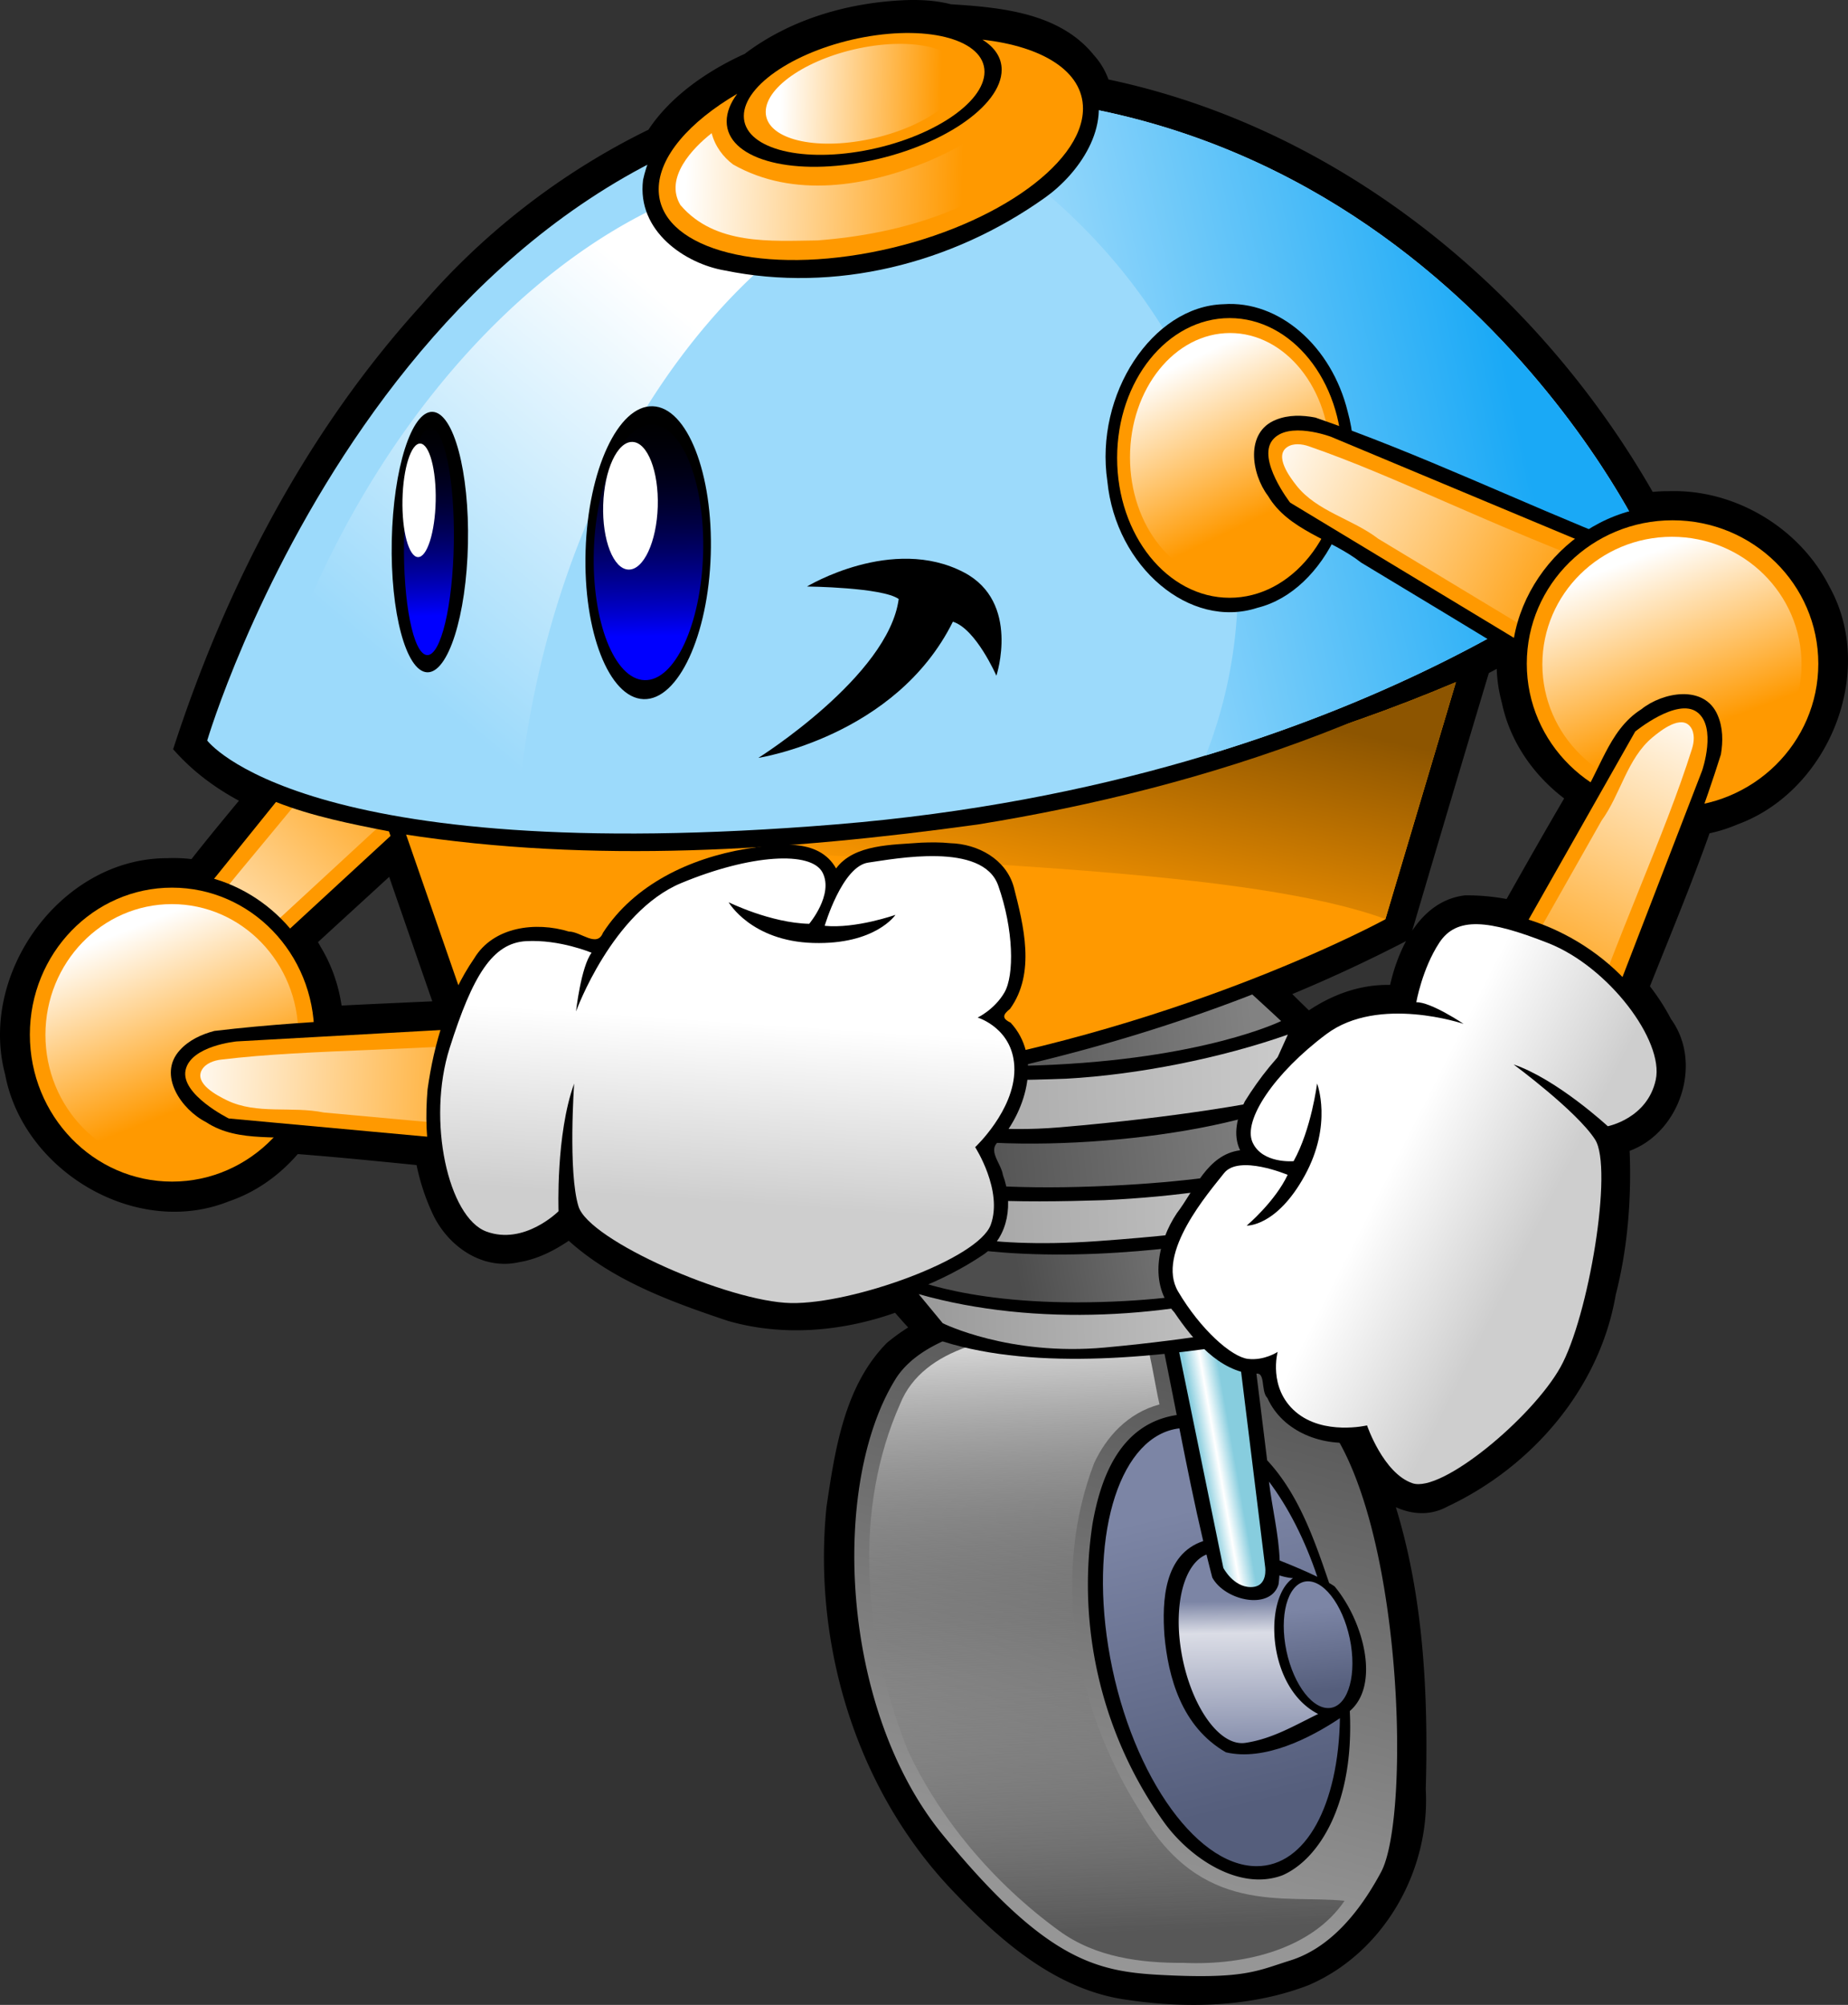
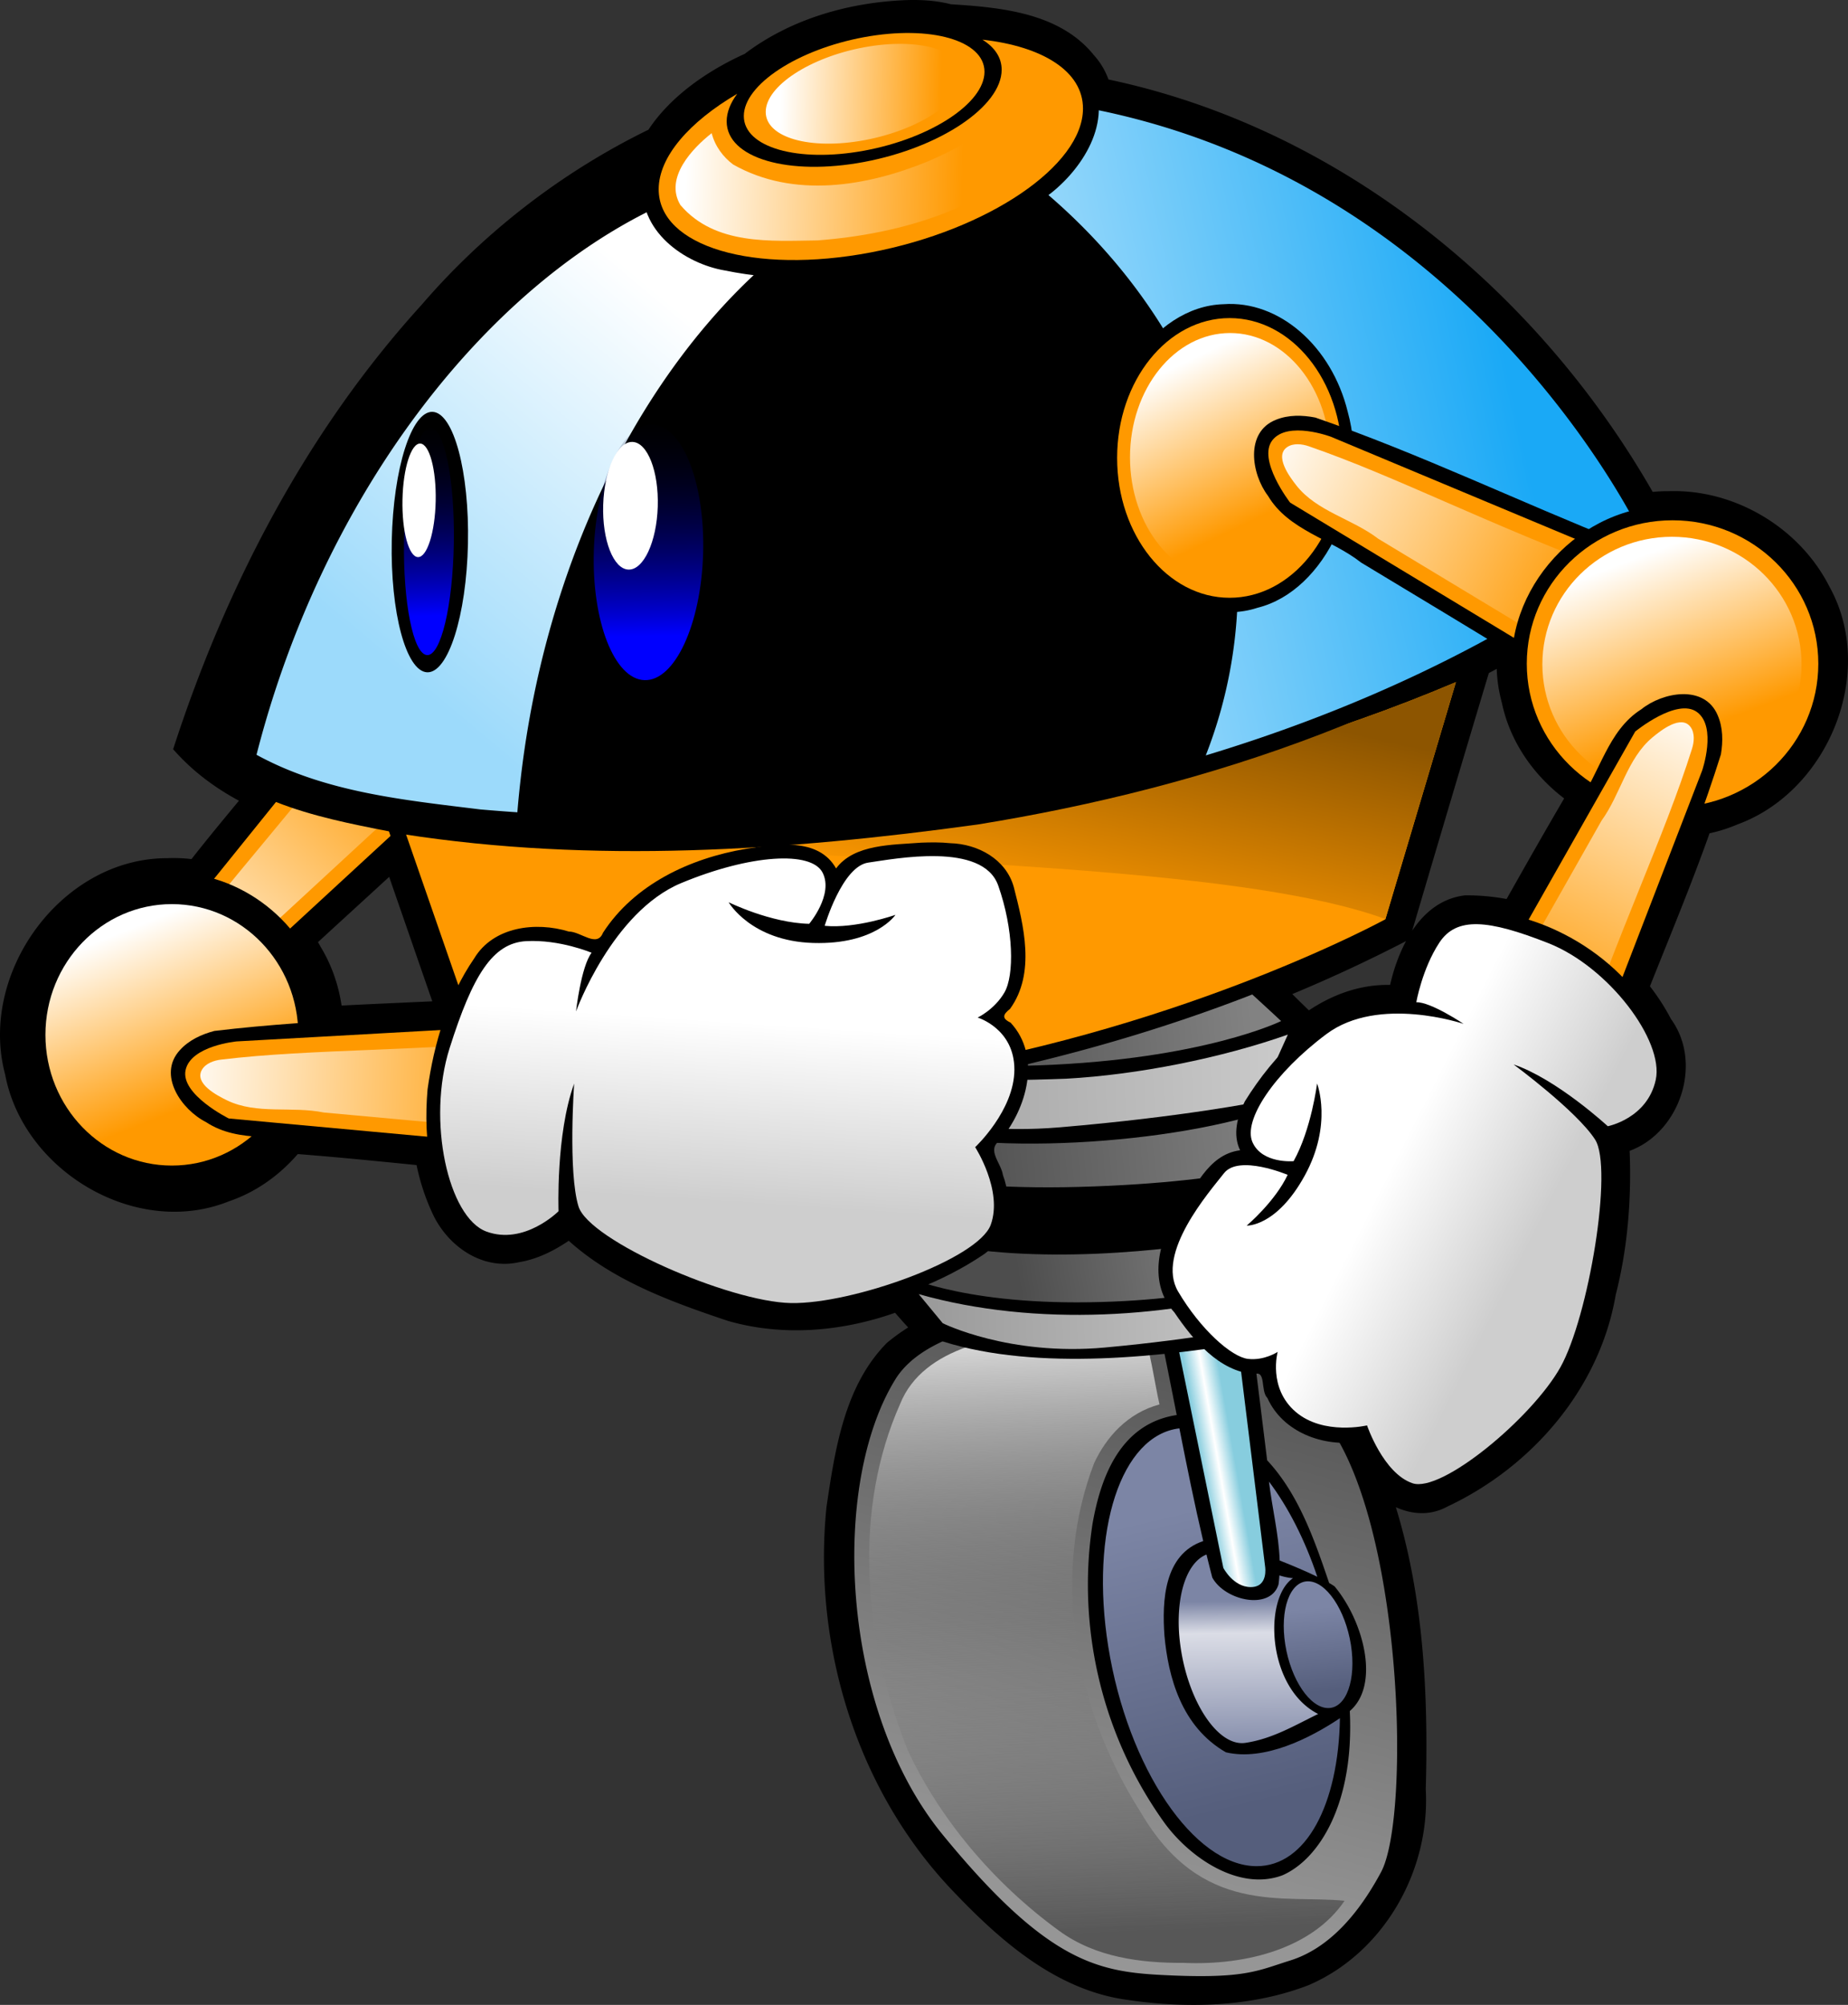
<svg xmlns="http://www.w3.org/2000/svg" xmlns:xlink="http://www.w3.org/1999/xlink" width="503.633" height="546.312" viewBox="0 0 503.633 546.312">
  <rect x="0" y="0" width="503.633" height="546.312" fill="#333333" stroke="none" />
  <defs>
    <linearGradient id="f">
      <stop offset="0" stop-color="#f90" />
      <stop offset="1" stop-color="#8d5500" />
    </linearGradient>
    <linearGradient xlink:href="#a" id="O" gradientUnits="userSpaceOnUse" gradientTransform="matrix(-.45 .768 .635 .544 215.417 -50.215)" x1="280.901" y1="639.234" x2="277.286" y2="692.091" />
    <linearGradient xlink:href="#a" id="N" gradientUnits="userSpaceOnUse" gradientTransform="matrix(.95 0 0 .933 54.822 -124.323)" x1="280.901" y1="639.234" x2="277.286" y2="692.091" />
    <linearGradient xlink:href="#b" id="M" gradientUnits="userSpaceOnUse" x1="532.612" y1="515.019" x2="462.277" y2="446.076" gradientTransform="rotate(-42.539 366.018 849.009)" />
    <linearGradient id="b">
      <stop offset="0" stop-color="#f90" />
      <stop offset="1" stop-color="#fff" />
    </linearGradient>
    <linearGradient xlink:href="#b" id="L" gradientUnits="userSpaceOnUse" x1="475.323" y1="482.375" x2="457.716" y2="436.655" />
    <linearGradient xlink:href="#b" id="K" gradientUnits="userSpaceOnUse" x1="532.612" y1="515.019" x2="462.277" y2="446.076" gradientTransform="rotate(71.759 563.246 495.544)" />
    <linearGradient xlink:href="#b" id="J" gradientUnits="userSpaceOnUse" x1="475.323" y1="482.375" x2="457.716" y2="436.655" />
    <linearGradient xlink:href="#b" id="I" gradientUnits="userSpaceOnUse" x1="532.612" y1="515.019" x2="462.277" y2="446.076" gradientTransform="rotate(-16.65 9.863 387.348)" />
    <linearGradient xlink:href="#b" id="H" gradientUnits="userSpaceOnUse" x1="475.323" y1="482.375" x2="457.716" y2="436.655" />
    <linearGradient xlink:href="#b" id="G" gradientUnits="userSpaceOnUse" x1="356.41" y1="104.417" x2="288.221" y2="102.453" gradientTransform="matrix(1.108 0 0 1.248 -15.897 115.467)" />
    <linearGradient xlink:href="#b" id="F" gradientUnits="userSpaceOnUse" x1="365.113" y1="127.823" x2="313.374" y2="126.449" />
    <linearGradient xlink:href="#c" id="E" gradientUnits="userSpaceOnUse" x1="289.555" y1="526.778" x2="287.066" y2="466.307" />
    <linearGradient id="c">
      <stop offset="0" stop-color="#00f" />
      <stop offset="1" stop-opacity="0" />
    </linearGradient>
    <linearGradient xlink:href="#c" id="D" gradientUnits="userSpaceOnUse" x1="289.555" y1="526.778" x2="287.066" y2="466.307" />
    <linearGradient xlink:href="#d" id="C" gradientUnits="userSpaceOnUse" gradientTransform="matrix(.996 .084 -.09 1.164 91.584 -258.67)" x1="181.865" y1="532.227" x2="240.018" y2="436.263" />
    <linearGradient id="d">
      <stop offset="0" stop-color="#9cdafb" />
      <stop offset="1" stop-color="#fff" />
    </linearGradient>
    <linearGradient xlink:href="#e" id="B" gradientUnits="userSpaceOnUse" gradientTransform="matrix(.996 .084 -.09 1.164 91.584 -258.67)" x1="363.659" y1="474.676" x2="475.702" y2="435.28" />
    <linearGradient id="e">
      <stop offset="0" stop-color="#9cdafb" />
      <stop offset="1" stop-color="#1aa9f6" />
    </linearGradient>
    <linearGradient xlink:href="#f" id="A" gradientUnits="userSpaceOnUse" gradientTransform="matrix(.988 .06 -.155 1.003 133.42 -164.83)" x1="375.051" y1="587.941" x2="385.19" y2="521.773" />
    <linearGradient id="a">
      <stop offset="0" stop-color="#fff" />
      <stop offset="1" stop-color="#cecece" />
    </linearGradient>
    <linearGradient xlink:href="#g" id="z" gradientUnits="userSpaceOnUse" gradientTransform="matrix(1.112 0 .041 .994 -291.138 -449.526)" x1="554.972" y1="1007.476" x2="644.656" y2="1007.476" />
    <linearGradient id="g">
      <stop offset="0" stop-color="#999" />
      <stop offset="1" stop-color="#cbcbcb" />
    </linearGradient>
    <linearGradient xlink:href="#h" id="y" gradientUnits="userSpaceOnUse" gradientTransform="matrix(1.112 0 .041 .994 -291.138 -449.526)" x1="632.365" y1="991.217" x2="579.479" y2="996.931" />
    <linearGradient id="h">
      <stop offset="0" stop-color="#828282" />
      <stop offset="1" stop-color="#4d4d4d" />
    </linearGradient>
    <linearGradient xlink:href="#g" id="x" gradientUnits="userSpaceOnUse" gradientTransform="matrix(1.112 0 .041 .994 -291.138 -449.526)" x1="539.071" y1="976.842" x2="653.946" y2="976.842" />
    <linearGradient xlink:href="#h" id="w" gradientUnits="userSpaceOnUse" gradientTransform="matrix(1.112 0 .041 .994 -291.138 -449.526)" x1="644.383" y1="960.463" x2="562.004" y2="964.748" />
    <linearGradient xlink:href="#g" id="v" gradientUnits="userSpaceOnUse" gradientTransform="matrix(1.112 0 .041 .994 -291.138 -449.526)" x1="531.035" y1="943.018" x2="648.946" y2="943.018" />
    <linearGradient xlink:href="#h" id="u" gradientUnits="userSpaceOnUse" gradientTransform="matrix(1.112 0 .041 .994 -291.138 -449.526)" x1="639.254" y1="920.735" x2="562.647" y2="923.949" />
    <linearGradient xlink:href="#i" id="t" gradientUnits="userSpaceOnUse" x1="450.581" y1="1201.203" x2="458.642" y2="1376.464" gradientTransform="matrix(1.034 0 .15 .916 -242.65 -541.57)" />
    <linearGradient id="i">
      <stop offset="0" stop-color="#d7d7d7" />
      <stop offset=".5" stop-color="gray" stop-opacity="0" />
      <stop offset="1" stop-color="#575757" />
    </linearGradient>
    <linearGradient xlink:href="#j" id="s" gradientUnits="userSpaceOnUse" x1="484.591" y1="1232.274" x2="493.627" y2="1232.185" gradientTransform="matrix(1.034 0 .15 .916 -242.65 -541.57)" />
    <linearGradient id="j">
      <stop offset="0" stop-color="#87cdde" />
      <stop offset=".5" stop-color="#fff" />
      <stop offset="1" stop-color="#87cdde" />
    </linearGradient>
    <linearGradient xlink:href="#k" id="r" gradientUnits="userSpaceOnUse" x1="389.005" y1="778.299" x2="398.14" y2="862.354" />
    <linearGradient id="k">
      <stop offset="0" stop-color="#7c85a5" />
      <stop offset="1" stop-color="#555e7c" />
    </linearGradient>
    <linearGradient xlink:href="#l" id="q" gradientUnits="userSpaceOnUse" x1="488.55" y1="1278.762" x2="489.293" y2="1326.123" gradientTransform="matrix(1.034 0 .15 .916 -242.65 -541.57)" />
    <linearGradient id="l">
      <stop offset="0" stop-color="#7c85a5" />
      <stop offset=".2" stop-color="#dbdde6" />
      <stop offset="1" stop-color="#7c85a5" />
    </linearGradient>
    <linearGradient xlink:href="#k" id="p" gradientUnits="userSpaceOnUse" x1="473.09" y1="1252.944" x2="494.716" y2="1336.515" gradientTransform="matrix(1.034 0 .15 .916 -242.65 -541.57)" />
    <linearGradient xlink:href="#m" id="o" gradientUnits="userSpaceOnUse" x1="460.696" y1="1370.862" x2="507.355" y2="1221.36" gradientTransform="matrix(1.034 0 .15 .916 -242.65 -541.57)" />
    <linearGradient id="m">
      <stop offset="0" stop-color="#969696" />
      <stop offset="1" stop-color="#5a5a5a" />
    </linearGradient>
    <linearGradient xlink:href="#b" id="n" gradientUnits="userSpaceOnUse" x1="532.612" y1="515.019" x2="462.277" y2="446.076" gradientTransform="rotate(-90.463 321.035 607.236)" />
  </defs>
  <path d="M249.466.002a61.395 61.395 0 00-3.282.062c-15.41.735-30.891 5.262-43.25 14.625-9.884 4.456-20.102 11.407-26.218 20.657-23.57 11.523-44.796 27.929-61.844 47.75-31.395 34.54-53.345 76.776-67.688 121.062 5.188 5.908 11.285 10.449 17.938 14.031-4.365 5.267-8.722 10.53-12.938 15.907a41.476 41.476 0 00-6.656-.25c-28.87 0-51.486 31.411-44.125 58.937 4.913 26.301 35.646 44.689 60.906 34.594 7.462-2.528 13.824-7.114 18.844-12.906 10.8.838 21.59 1.922 32.375 3 .89 4.294 2.22 8.504 4.063 12.562 3.943 9.188 13.571 16.221 23.843 13.906 4.915-.802 9.475-3.064 13.563-5.843 12.148 10.944 27.988 16.659 43.312 21.812 15.018 4.336 31.031 2.946 45.625-2.187a197.39 197.39 0 003.563 4 53.438 53.438 0 00-5.813 4.218c-11.562 11.725-14.11 29.012-16.437 44.657-3.83 37.805 8.257 77.403 34.656 104.906 12.931 13.558 28.15 26.907 47.5 29.469 16.326 2.375 33.875 1.928 49.281-4.063 20.426-8.794 33.124-31.163 31.875-53.312.73-25.668-.575-52.297-8.156-76.907 4.47 2.027 9.46 2.371 14.094-.187 23.069-10.84 41.516-32.25 45.844-57.75 3.279-12.659 4.307-26.445 3.78-39.156 13.686-5.033 20.038-23.859 11.282-35.907a59.723 59.723 0 00-5.75-8.937c5.52-13.86 11.268-27.668 16.25-41.688a41.59 41.59 0 007.656-2.437c24.73-9.044 38.05-41.52 24.938-64.906-8.136-15.98-25.884-26.58-44-25.875-1.38-.02-2.737.067-4.094.187-31.66-55.26-85.446-99.123-148.312-112.375a19.972 19.972 0 00-4-6.656c-9.3-11.524-25.288-12.984-38.97-13.844C255.97.351 252.736.03 249.467.002zm158.437 182.25c.099 3.058.55 6.114 1.375 9.156 2.22 10.658 8.568 19.713 17 26.156-5.32 9.077-10.514 18.236-15.687 27.407a59.737 59.737 0 00-11.25-1c-6.384.704-11.097 4.576-14.47 9.625a15215.38 15215.38 0 0120.876-70.188c.718-.385 1.44-.766 2.156-1.156zM106.06 238.939c3.919 11.302 7.832 22.605 11.75 33.907-8.242.386-16.482.737-24.718 1.156-.833-5.558-2.669-10.964-5.657-15.906-.255-.465-.51-.92-.78-1.375 6.464-5.933 12.942-11.848 19.405-17.782zm277.125 17.5c-2.036 3.803-3.454 8.01-4.343 11.938-8.136-.146-15.579 2.58-22.125 6.937-1.52-1.456-3.023-2.943-4.532-4.437a407.785 407.785 0 0031-14.438z" />
  <path d="M37.329 267.905c.839 9.124 12.34 10.569 19.314 7.875 10.569-2.72 16.047-13.219 24.525-19.294 13.664-12.613 27.27-25.192 40.954-37.706-.458-12.221.107-27.58-10.82-35.632-4.907-3.484-13.394-2.844-15.534 3.532-18.458 23.76-38.699 46.263-56.024 70.768-1.654 3.213-2.787 6.8-2.415 10.457z" />
  <path d="M45.94 254.842l56.258-69.779s8.196-1.455 12.185 7.73c3.989 9.187 3.732 24.215 3.732 24.215l-58.032 53.504s-13.72 5.414-17.68-.11c-3.959-5.524 3.537-15.56 3.537-15.56z" fill="#f90" />
  <path d="M162.077 460.52c1.314 4.135 7.942 1.674 10.755.538 8.354-3.373 12.986-12.097 20.155-17.369l37.83-34.914c-.804-8.71-1.998-20.447-10.263-25.824-22.77 30.738-42.488 51.265-57.054 71.9-1.107 1.569-2.026 3.773-1.423 5.669z" fill="url(#n)" transform="translate(-116.755 -193.492)" />
  <path d="M313.59 350.55l.38 1.918c.424 1.985.822 3.968 1.235 5.954a8.62 8.62 0 00-2.742-.372c-8.309-2.485-16.818-2.57-25.09-2.462-20.854.344-44.179 6.622-50.6 24.788-12.641 30.76-10.355 67.41 4.094 100.924 9.897 19.914 26.056 38.306 45.745 52.123 16.544 9.838 36.458 9.68 53.787 7.814 16.213-2.156 29.283-11.036 36.485-23.185 10.41-16.338 7.602-37.12 7.63-56.273-1.346-23.02-4.587-46.863-15.345-69.267-5.843-10.079-15.356-20.2-27.506-24.273-.706-5.744-1.401-11.486-2.117-17.23-8.644-.097-17.312-.366-25.956-.459z" />
  <path d="M360.772 569.338c-17.767 28.755-15.045 89.987 12.907 124.11 27.953 34.122 41.777 37.25 59.29 38.183 22.938 1.222 26.36-1.102 35.372-3.915 7.689-2.4 16.59-8.81 24.796-24.107 8.207-15.297 5.925-97.462-15.893-123.795-5.237-6.32-11.588-11.106-18.418-14.769 1.087 8.788 2.183 17.574 3.26 26.362 8.488 9.109 12.81 21.378 16.894 33.431.557.32 1.049.627 1.475.916 7.927 9.496 12.494 26.845 4.155 33.976 1.237 25.085-8.263 40.366-18.371 44.766-12.054 4.495-25.795-5.204-32.556-14.884-17.638-24.938-23.267-54.568-19.172-80.974 2.174-12.297 7.373-27.2 22.933-29.568a2810.758 2810.758 0 00-4.622-23.041c-13.744-2.804-7.907-3.02-24.8-3.29s-39.578 4.183-47.25 16.6z" fill="url(#o)" transform="translate(-116.755 -193.492)" />
  <path d="M438.17 582.705c-15.842 1.857-24.456 27.776-19.376 59.508 5.278 32.97 23.343 59.739 40.38 59.793 13.547.043 22.366-16.845 22.75-40.33-8.122 5.446-20.628 11.77-31.074 9.303-12.181-6.996-15.717-20.634-16.745-31.743-.687-9.478-.154-22.212 10.56-25.818-2.404-10.198-4.463-20.459-6.495-30.713zm24.418 14.512c.842 7.163 2.68 14.422 2.914 21.496 3.69 1.457 7.33 3.009 10.26 4.437-3.405-10.142-7.978-19.057-13.174-25.933z" fill="url(#p)" transform="translate(-116.755 -193.492)" />
  <path d="M445.558 617.082c-5.953 2.366-9 13.151-6.927 26.104 2.323 14.513 10.214 26.324 17.548 25.217 7.334-1.107 13.197-4.641 19.806-7.872-13.958-7.094-14.944-31.491-6.85-37.01-1.204-.08-2.443-.357-3.709-.743-.057.82-.121 1.649-.242 2.461-2.191 7.113-14.548 4.498-18.048-1.889a451.288 451.288 0 01-1.578-6.268z" fill="url(#q)" transform="translate(-116.755 -193.492)" />
  <path transform="matrix(.3 .001 .042 .265 207.274 231.686)" d="M422.143 815.398c0 35.997-13.352 65.178-29.822 65.178S362.5 851.395 362.5 815.398s13.352-65.179 29.821-65.179c16.47 0 29.822 29.182 29.822 65.179z" fill="url(#r)" />
  <path d="M435.216 547.778l14.928 72.947s2.705 5.234 7.505 5.234 3.888-5.56 3.888-5.56l-8.912-72.294z" fill="url(#s)" transform="translate(-116.755 -193.492)" />
  <path d="M407.136 556.379c-17.819.383-38.824 4.098-45.066 19.661-12.645 28.42-10.365 62.9 2.02 94.258 8.615 18.534 23.197 36.149 41.31 49.318 9.95 7.286 22.388 8.797 33.937 8.736 17.52.772 35.255-4.216 43.847-16.922-16.787-1.675-38.973 4.225-55.514-24.044-19.137-30.033-23.985-65.813-12.746-95.171 3.318-7.144 9.127-13.692 17.822-16.029-1.281-5.784-2.1-11.913-3.71-17.489-7.277-1.976-14.643-2.494-21.9-2.318z" fill="url(#t)" transform="translate(-116.755 -193.492)" />
  <path d="M327.226 254.28c-29.366 1.63-59.918 3.358-89.289 4.936-10.073 9.717-19.008 14.732-27.225 22.562 8.53 6.91 13.447 15.931 21.182 21.723-3.263 4.362-9.7 8.854-10.176 14.61 5.253 3.959 23.139 16.762 27.436 19.14-3.038 2.797-7.705 6.2-10.56 9.533 9.937 8.785 14.118 15.208 18.348 18.747 25.91 8.185 60.451 4.141 86.039-.155 4.372-5.143 8.336-12.238 11.469-17.782-3.953-6.432-6.984-8.668-9.434-12.332 7.26-6.39 14.017-12.834 18.7-18.66-3.416-4.542-11.497-11.315-16.706-15.028.806-6.578 6.745-15.78 8.58-21.91-7.52-7.464-22.406-21.72-28.364-25.385z" />
  <path d="M443.242 451.83c3.456 1.954 22.656 19.89 22.656 19.89s-21.216 10.477-66.226 12.075c-45.01 1.599-64.905-9.056-64.905-9.056l21.896-18.114z" fill="url(#u)" transform="translate(-116.755 -193.492)" />
  <path d="M467.732 475.408c-18.069 6.373-40.827 10.946-60.396 12.018-22.988.835-47.73 1.048-69.414-7.272l11.292 12.71s23.067 10.643 56.509 7.801c33.442-2.841 53.738-6.921 53.738-6.921z" fill="url(#v)" transform="translate(-116.755 -193.492)" />
  <path d="M459.532 497.065c-30.302 9.187-86.047 11.941-107.288.581l-6.388 11.69s19.835 8.794 64.91 7.578c45.074-1.216 63.854-8.635 63.854-8.635s-8.43-6.733-15.088-11.214z" fill="url(#w)" transform="translate(-116.755 -193.492)" />
-   <path d="M474.816 511.595c-18.123 5.37-37.598 8.026-57.187 8.93-23.01.703-47.771.883-69.417-6.128l20.071 13.552s14.162 6.127 47.646 3.732c33.484-2.394 41.934-5.15 41.934-5.15z" fill="url(#x)" transform="translate(-116.755 -193.492)" />
  <path d="M457.473 530.442c-24.148 4.194-58.598 7.769-87.103 1.532l-8.806 8.495s15.88 8.416 51.855 7.879c35.975-.537 52.945-8.197 52.945-8.197s-3.538-5.109-8.89-9.709z" fill="url(#y)" transform="translate(-116.755 -193.492)" />
  <path d="M465.856 543.676c-29.486 8.931-66.677 11.516-98.723 2.455l6.544 7.925s18.081 9.026 44.229 6.62c26.147-2.407 41.222-5.719 41.222-5.719z" fill="url(#z)" transform="translate(-116.755 -193.492)" />
  <path d="M399.185 180.685c-86.561 36.94-179.871 46.516-269.469 41.844-8.81-.638-17.515-1.845-26.193-3.122 6.847 19.704 13.615 39.432 20.515 59.113 46.604 23.955 104.018 25.48 157.13 11.188 34.144-8.228 67.837-20.078 99.635-36.536a24261.302 24261.302 0 0122.044-74.002l-3.662 1.515z" />
  <path d="M396.776 185.877c-69.146 29.302-143.869 40.388-216.212 41.843-23.606.042-47.79.156-70.942-3.329l17.753 51.163s50.485 28.66 123.915 16.281c73.43-12.378 126.26-41.337 126.26-41.337l19.226-64.621z" fill="#f90" />
  <path d="M513.531 379.369c-69.146 29.302-143.869 40.388-216.212 41.843-8.965.016-18.015.027-27.059-.137-1.982.69-3.946 1.385-5.965 2.102 115.283 4.901 194.524 7.733 230.02 20.75l19.216-64.558z" fill="url(#A)" transform="translate(-116.755 -193.492)" />
  <path d="M270.39 21.495c-49.623-4.16-101.146 13.216-139.71 51.126-35.899 34.076-62.492 80.3-78.924 130.498 15.6 16.659 37.769 20.136 57.997 24.166 51.889 8.067 104.69 4.558 156.713-2.62 62.962-10.188 126.113-31.362 180.064-72.075 6.717-2.986 6.33-7.77 2.155-13.117C410.382 69.61 341.942 24.906 270.389 21.495z" />
-   <path d="M56.47 201.787S106.697 31.483 247.693 25.945c140.996-5.538 199.835 120.121 199.835 120.121s-74.145 66.636-219.665 78.572c-145.519 11.936-171.391-22.85-171.391-22.85z" fill="#9cdafb" />
  <path d="M389.922 219.873a222.23 222.23 0 00-25.464-.451c-1.508.059-3.012.149-4.499.245 59.432 26.863 98.45 82.444 93.768 143.119a127.011 127.011 0 01-8.365 36.545c78.92-23.82 118.917-59.756 118.917-59.756s-51.716-110.46-174.357-119.702z" fill="url(#B)" transform="translate(-116.755 -193.492)" />
  <path d="M348.127 239.44c-66.248-5.558-137.354 65.385-161.466 159.721 18.73 10.277 40.373 12.344 61 14.896 3.358.285 6.726.555 10.089.774.257-3.19.584-6.403.962-9.625 9.304-79.408 52.741-143.735 104.68-163.057a82.93 82.93 0 00-15.265-2.709z" fill="url(#C)" transform="translate(-116.755 -193.492)" />
-   <path d="M193.703 151.132c-.681 22.038-8.87 39.667-18.29 39.376-9.42-.292-16.504-18.393-15.823-40.43.682-22.038 8.87-39.667 18.29-39.376 9.42.292 16.504 18.393 15.823 40.43z" />
  <path d="M304.464 504.862c0 18.541-7.715 33.572-17.232 33.572S270 523.404 270 504.862c0-18.54 7.715-33.571 17.232-33.571s17.232 15.03 17.232 33.571z" transform="matrix(.864 .027 -.032 1.037 -55.286 -380.778)" fill="url(#D)" />
  <path d="M179.256 138.044c-.297 9.606-3.866 17.291-7.973 17.164-4.106-.127-7.194-8.017-6.897-17.624.297-9.607 3.866-17.292 7.973-17.165 4.106.127 7.194 8.018 6.897 17.625z" fill="#fff" />
  <path d="M127.53 148.177c-.415 19.597-5.4 35.274-11.133 35.015-5.734-.26-10.046-16.356-9.63-35.953.414-19.597 5.398-35.273 11.132-35.014 5.734.259 10.046 16.355 9.63 35.952z" />
  <path transform="matrix(.394 .024 -.015 .922 11.294 -324.826)" d="M304.464 504.862c0 18.541-7.715 33.572-17.232 33.572S270 523.404 270 504.862c0-18.54 7.715-33.571 17.232-33.571s17.232 15.03 17.232 33.571z" fill="url(#E)" />
  <path d="M118.737 136.538c-.181 8.543-2.354 15.377-4.854 15.264-2.499-.113-4.379-7.13-4.198-15.673.18-8.543 2.354-15.377 4.853-15.264 2.5.113 4.38 7.13 4.199 15.673z" fill="#fff" />
  <path d="M206.678 206.516s35.455-22.284 38.245-43.288c-4.417-3.199-24.993-3.412-24.993-3.412s23.25-14.074 42.779-3.839c15.452 8.1 8.834 28.149 8.834 28.149s-5.58-12.795-11.857-14.714c-15.577 31.347-53.008 37.104-53.008 37.104zM249.088 3.984c-.919-.01-1.827.006-2.736.039-13.377 1.16-28.296 3.766-39.133 13.109-13.541 6.26-28.235 14.806-31.965 31.875-1.761 14.062 11.615 22.899 22.303 24.696 29.854 6.119 61.706-1.676 87.201-19.82 8.985-6.357 18.6-19.45 13.091-31.913-6.613-13.49-23.159-15.888-35.428-16.426-.57.032-1.025.17-1.42.351-3.807-1.358-7.9-1.865-11.913-1.911z" />
  <path d="M268.302 19.561c0 8.542-14.683 18.166-32.795 21.496-18.111 3.33-32.794-.894-32.794-9.436 0-8.541 14.683-18.165 32.794-21.496 18.112-3.33 32.795.895 32.795 9.436z" fill="#f90" />
  <path d="M267.752 10.81c3.304 2.072 5.229 4.835 5.229 8.192 0 9.985-16.78 21.233-37.471 25.126-20.69 3.893-37.471-1.056-37.471-11.041 0-2.469 1.018-5.037 2.874-7.53-13.066 7.657-21.402 17.175-21.402 26.023 0 15.578 25.867 23.28 57.8 17.205 31.932-6.074 57.834-23.631 57.834-39.21 0-10.13-10.957-16.918-27.393-18.766z" fill="#f90" />
  <path d="M371.989 127.189c0 7.043-14.19 12.753-31.694 12.753-17.504 0-31.693-5.71-31.693-12.753 0-7.044 14.19-12.753 31.693-12.753 17.504 0 31.694 5.71 31.694 12.753z" transform="matrix(.847 -.156 0 .993 -52.706 -47.665)" fill="url(#F)" />
  <path d="M394.03 211.597c-.16 14.433-14.15 21.396-24.38 25.867-16.718 6.852-36.624 10.183-53.09.858-2.701-2.017-4.95-4.977-5.853-8.544-5.128 4.011-12.985 12.168-8.519 19.585 9.416 11.038 24.72 9.785 37.365 9.64 22.955-1.74 47.417-8.83 64.382-27.118 4.15-4.555 5.043-13.414-1.074-16.425-2.556-1.79-6.268-4.064-8.83-3.863z" fill="url(#G)" transform="translate(-116.755 -193.492)" />
  <path d="M333.418 82.893c-19.321.575-35.141 24.524-31.632 48.252 2.318 23.38 22.525 40.481 40.914 34.471 18.603-4.604 30.805-31.054 24.59-53.424-4.38-17.88-18.75-30.425-33.872-29.299z" />
  <path d="M365.763 124.783c0 21.046-13.726 38.107-30.657 38.107-16.932 0-30.658-17.06-30.658-38.107 0-21.046 13.726-38.107 30.658-38.107 16.931 0 30.657 17.061 30.657 38.107z" fill="#f90" />
  <path d="M506.844 463.064c0 18.899-15.32 34.22-34.219 34.22-18.898 0-34.219-15.321-34.219-34.22 0-18.898 15.32-34.218 34.22-34.218 18.898 0 34.218 15.32 34.218 34.218z" transform="matrix(.797 0 0 .99 -41.451 -333.812)" fill="url(#H)" />
  <path d="M347.753 114.376c-8.53 3.349-6.71 14.797-2.18 20.744 5.56 9.391 17.17 11.725 25.367 18.173 15.923 9.607 31.796 19.167 47.628 28.82 11.61-3.847 26.516-7.586 31.204-20.325 1.978-5.683-1.003-13.656-7.723-13.934-27.963-11.102-55.217-24.267-83.58-34.074-3.548-.692-7.309-.78-10.716.596z" />
  <path d="M362.698 119.004l82.696 34.576s3.683 7.465-4.027 13.856c-7.71 6.392-22.214 10.334-22.214 10.334l-67.56-40.816s-9.025-11.667-4.824-17.009c4.201-5.342 15.93-.941 15.93-.941z" fill="#f90" />
  <path d="M467.578 315.3c-3.605 2.414.607 8.093 2.482 10.478 5.568 7.082 15.237 9.1 22.299 14.514l44.076 26.597c8.14-3.2 19.079-7.619 21.94-17.055-35.868-13.298-61.079-26.512-84.957-34.748-1.814-.626-4.187-.894-5.84.213z" fill="url(#I)" transform="translate(-116.755 -193.492)" />
  <path d="M453.631 137.895c-25.034.59-45.533 25.15-40.985 49.483 3.002 23.975 29.186 41.513 53.013 35.35 24.105-4.721 39.915-31.846 31.86-54.787-5.674-18.335-24.294-31.2-43.888-30.046z" />
  <path d="M495.542 180.854c0 21.582-17.785 39.079-39.724 39.079-21.938 0-39.723-17.497-39.723-39.08 0-21.582 17.785-39.079 39.723-39.079 21.94 0 39.724 17.497 39.724 39.08z" fill="#f90" />
  <path d="M506.844 463.064c0 18.899-15.32 34.22-34.219 34.22-18.898 0-34.219-15.321-34.219-34.22 0-18.898 15.32-34.218 34.22-34.218 18.898 0 34.218 15.32 34.218 34.218z" transform="matrix(1.032 0 0 1.016 -32.097 -289.44)" fill="url(#J)" />
  <path d="M468.105 194.875c-3.585-8.433-14.978-6.297-20.797-1.603-9.234 5.818-11.245 17.487-17.463 25.861-9.16 16.183-18.277 32.316-27.486 48.41 4.167 11.498 8.318 26.295 21.182 30.627 5.737 1.82 13.623-1.381 13.715-8.106 10.322-28.261 22.726-55.87 31.741-84.494.594-3.565.578-7.327-.892-10.695z" />
  <path d="M463.893 209.943l-32.267 83.623s-7.36 3.889-13.964-3.64c-6.602-7.53-10.946-21.92-10.946-21.92l38.925-68.667s11.412-9.345 16.869-5.293c5.456 4.051 1.383 15.897 1.383 15.897z" fill="#f90" />
  <path d="M577.516 391.642c-2.514-3.536-8.074.831-10.405 2.772-6.926 5.762-8.674 15.484-13.89 22.693l-25.364 44.797c3.425 8.05 8.145 18.86 17.658 21.458 12.297-36.223 24.807-61.79 32.377-85.888.575-1.831.777-4.21-.376-5.832z" fill="url(#K)" transform="translate(-116.755 -193.492)" />
  <path d="M44.756 237.897C20.334 238.5.336 263.67 4.773 288.61c2.93 24.571 28.472 42.546 51.717 36.23 23.515-4.84 38.939-32.64 31.082-56.15-5.537-18.792-23.7-31.977-42.816-30.794z" />
-   <path d="M85.642 281.924c0 22.12-17.35 40.051-38.752 40.051S8.138 304.044 8.138 281.924s17.35-40.051 38.752-40.051 38.752 17.931 38.752 40.05z" fill="#f90" />
  <path d="M506.844 463.064c0 18.899-15.32 34.22-34.219 34.22-18.898 0-34.219-15.321-34.219-34.22 0-18.898 15.32-34.218 34.22-34.218 18.898 0 34.218 15.32 34.218 34.218z" transform="matrix(1.007 0 0 1.041 -429.094 -200.068)" fill="url(#L)" />
  <path d="M49.034 286.136c-6.21 6.737.424 16.242 7.097 19.614 9.102 6.021 20.565 3.053 30.756 5.274 18.519 1.69 36.974 3.36 55.43 5.132 8.766-8.53 20.544-18.402 19.2-31.909-.703-5.977-6.865-11.848-13.032-9.164-30.005 2.221-60.272 2.277-90.07 5.838-3.494.926-6.916 2.49-9.381 5.215z" />
  <path d="M64.5 283.774l89.494-5s6.572 5.108 2.427 14.224-15.473 18.996-15.473 18.996l-78.602-7.222s-13.213-6.555-11.765-13.196c1.447-6.64 13.919-7.802 13.919-7.802z" fill="#f90" />
  <path d="M171.796 484.973c-2.189 3.747 4.08 7.017 6.808 8.344 8.102 3.94 17.681 1.533 26.398 3.322 17.089 1.56 34.177 3.122 51.266 4.683 5.927-6.434 13.838-15.185 12.29-24.923-38.073 3.696-66.523 2.816-91.601 5.832-1.906.23-4.157 1.025-5.16 2.742z" fill="url(#M)" transform="translate(-116.755 -193.492)" />
  <path d="M251.08 229.616c-7.92.623-18.294.37-23.223 7.025-4.844-8.557-16.395-6.623-24.59-5.335-15.28 2.572-30.417 9.703-38.933 22.856-1.651 4.183-6.057-.335-9.296-.32-9.072-2.779-20.594-1.346-25.807 7.317-7.234 10.528-10.967 23.213-12.71 35.683-1.195 13.925.557 29.845 11.047 40.143 8.508 6.343 21.159 2.474 27.708-4.78 4.853 7.526 14.103 10.733 21.579 15.168 16.346 7.51 34.683 14.23 52.945 9.872 13.496-2.937 26.972-7.752 38.357-15.479 6.883-4.917 7.934-14.139 5.167-21.573-.498-3.394-4.575-6.865-.802-9.445 7.352-8.683 11.37-22.943 2.88-32.098-2.486-1.164-2.045-2.237-.148-3.731 7.046-9.747 3.718-22.731 1.01-33.293-2.136-7.512-9.73-11.662-17.314-11.865-2.61-.274-5.249-.24-7.87-.145z" />
  <path d="M273.736 469.099s9.843-27.154 28.68-34.984c18.837-7.83 35.467-8.829 38.522-2.832 3.055 5.998-3.655 13.937-3.655 13.937-10.56-.236-21.958-5.875-21.958-5.875s6.097 10.596 23.067 11.096 22.4-7.663 22.4-7.663-10.767 3.815-19.287 2.99c0 0 4.755-16.228 11.883-17.227 7.127-1 31.163-5.754 35.406 6.24 4.242 11.995 4.412 24.489 1.697 29.153-2.716 4.665-7.297 6.83-7.297 6.83s10.012 3 10.012 14.16c0 11.162-10.691 21.157-10.691 21.157s7.636 11.828 4.242 21.157c-3.394 9.328-37.673 21.656-54.474 21.323-16.8-.333-54.983-16.992-57.868-26.321-2.885-9.329-1.188-33.484-1.188-33.484-5.04 13.9-4.25 34.776-4.25 34.776s-9.326 9.37-19.678 5.538c-10.351-3.831-16.29-30.152-10.012-49.976 6.279-19.824 11.71-28.653 20.873-29.153 9.164-.5 17.819 3.165 17.819 3.165-2.88 3.77-4.243 15.993-4.243 15.993z" fill="url(#N)" transform="translate(-116.755 -193.492)" />
  <path d="M400.778 247.877c-11.45.476-16.412 13.395-18.219 23-.334 3.283-5.715.33-7.812 1.625-15.69 2.202-27.561 14.852-35.5 27.625-2.025 4.014-3.371 9.026-1.281 13.312-9 1.168-12.41 10.86-17.25 17.157-5.233 7.845-7.71 19.365-.657 27.031 5.128 7.545 12.098 16.037 21.75 16.812 3.348-1.139 1.62 4.545 3.594 6.5 4.257 9.437 15.296 13.339 24.938 11.97 2.64 8.36 11.638 18.726 21.468 14.437 15.988-7.267 29.69-19.978 38.125-35.407 7.538-17.945 10.995-37.75 10.188-57.218-.018-1.921-2.229-4.44.844-4.282 11.356-3.273 18.4-17.519 12.25-28.093-8.958-20.165-30.503-33.805-52.438-34.469z" />
  <path d="M515.625 472.49s-23.136-7.878-37.379 2.772c-14.242 10.65-22.793 23.498-20.158 29.461 2.636 5.963 11.213 5.172 11.213 5.172 4.837-8.666 6.395-21.159 6.395-21.159s4.325 11.1-3.367 25.098c-7.69 13.997-15.815 13.625-15.815 13.625s7.692-6.473 11.162-13.835c0 0-13.293-5.618-17.346-.445-4.053 5.174-18.663 21.816-12.51 32.233 6.155 10.418 14.577 17.838 19.036 18.364 4.459.526 8.1-1.912 8.1-1.912s-2.697 9.834 4.898 16.34 19.456 3.697 19.456 3.697 4.435 13.062 12.389 15.759c7.954 2.696 32.566-17.804 40.29-31.567 7.724-13.763 14.459-54.31 9.476-62.079-4.983-7.767-22.223-20.477-22.223-20.477 11.844 4.032 25.676 16.838 25.676 16.838s10.79-2.07 13.081-12.664c2.292-10.594-12.808-30.733-29.27-37.217-16.46-6.484-25.039-7.245-29.716-.135-4.676 7.11-6.279 16.236-6.279 16.236 3.928-.129 12.89 5.895 12.89 5.895z" fill="url(#O)" transform="translate(-116.755 -193.492)" />
</svg>